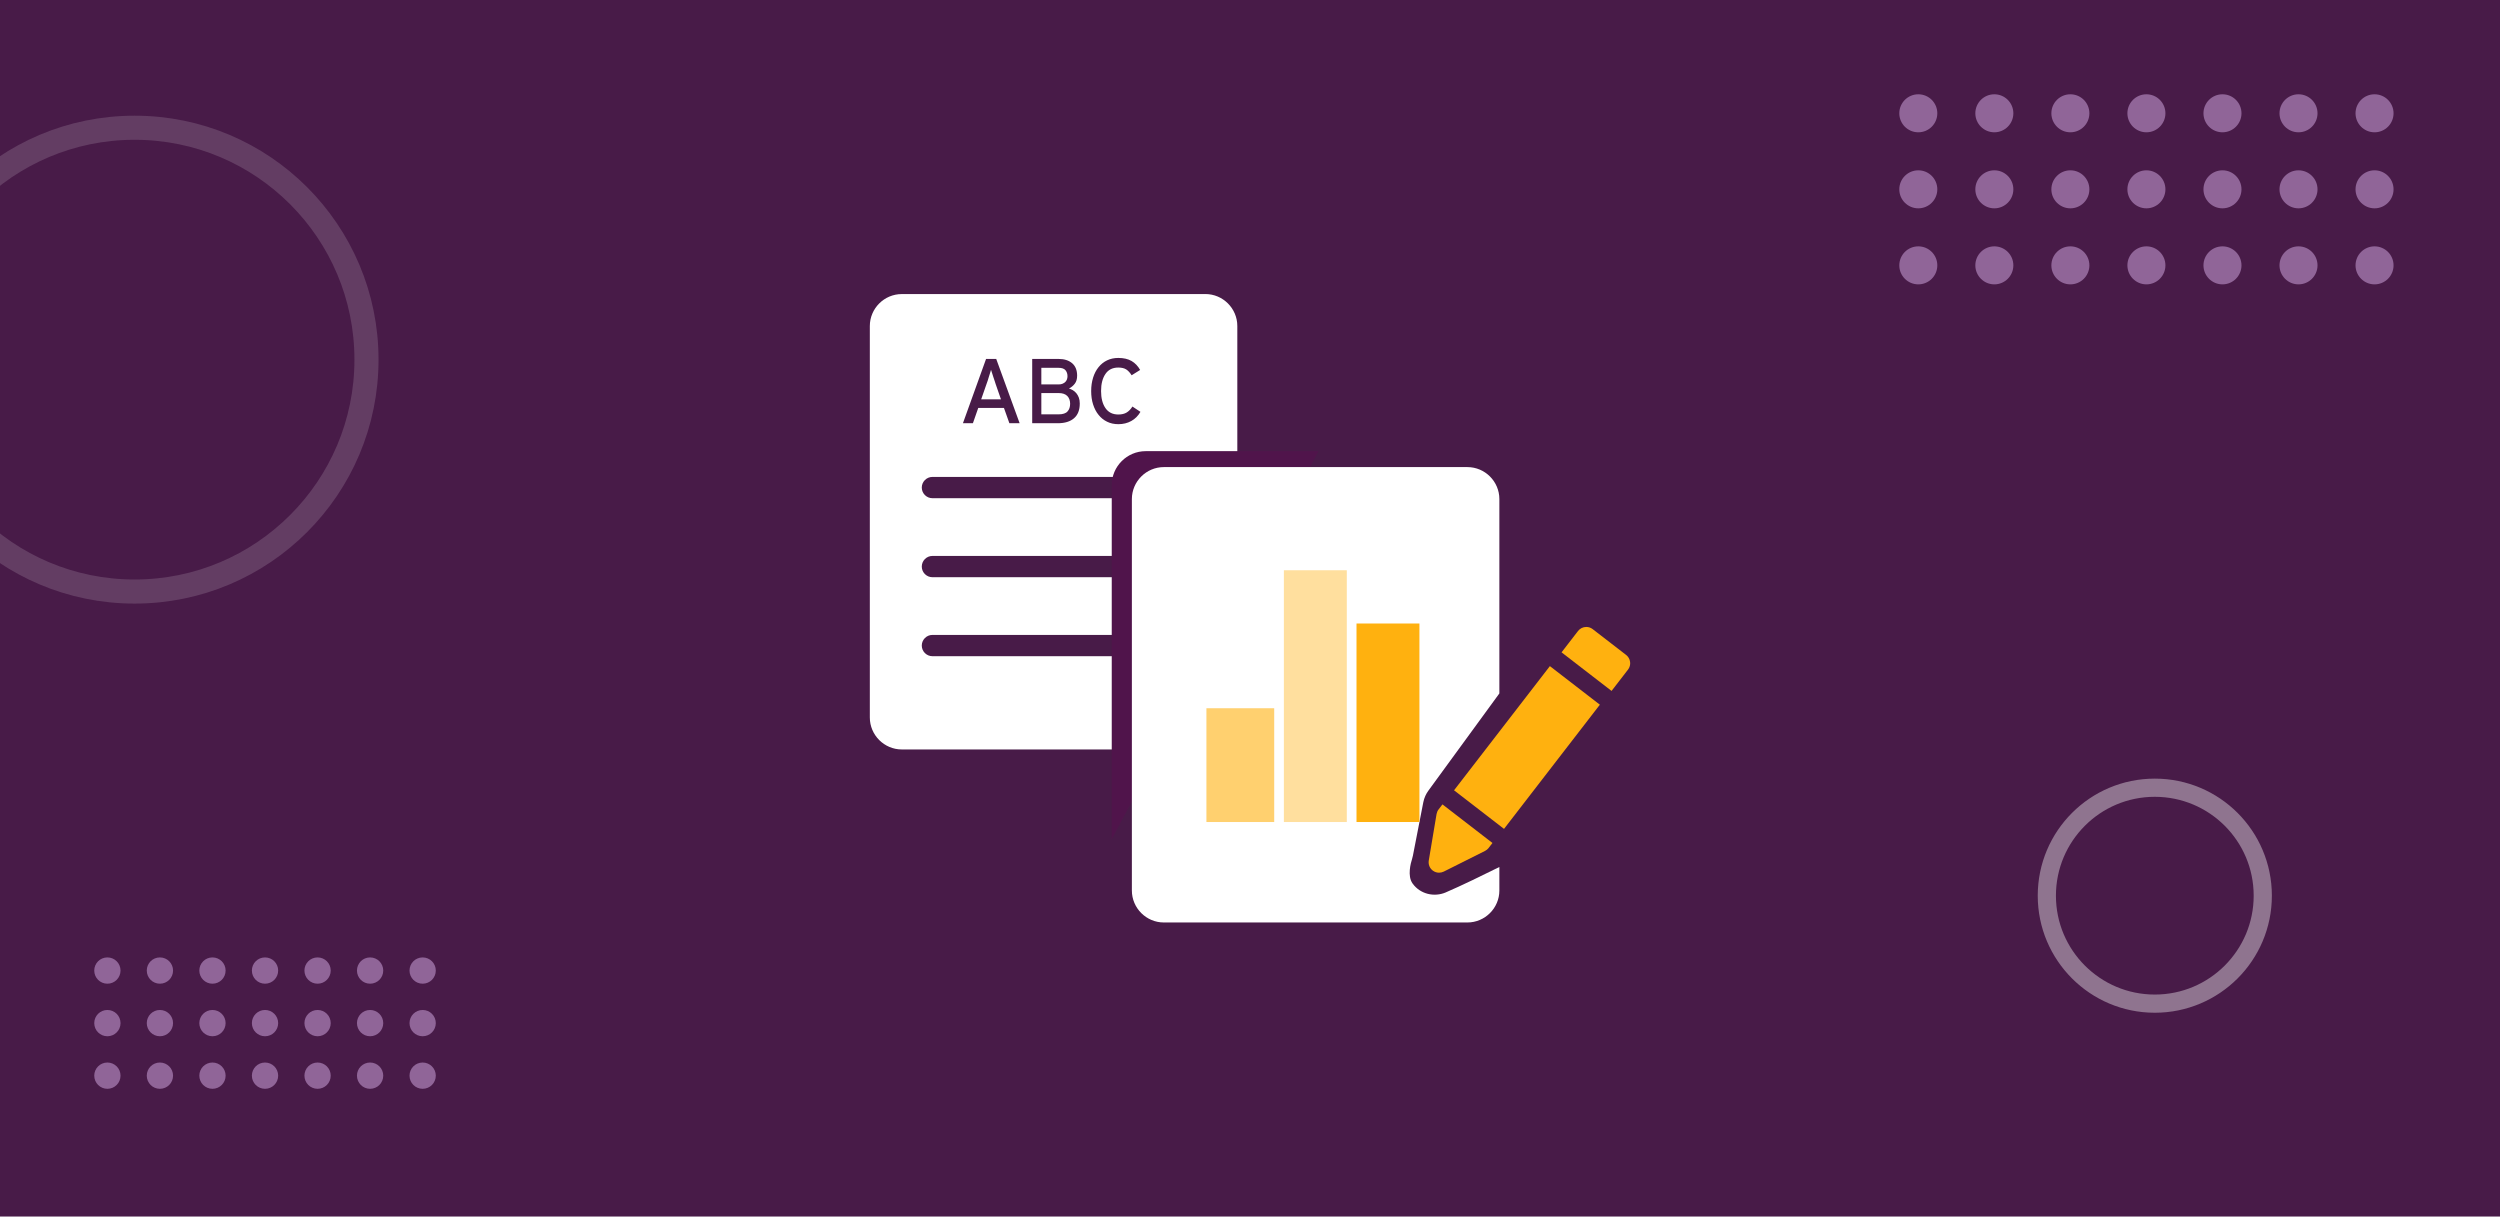
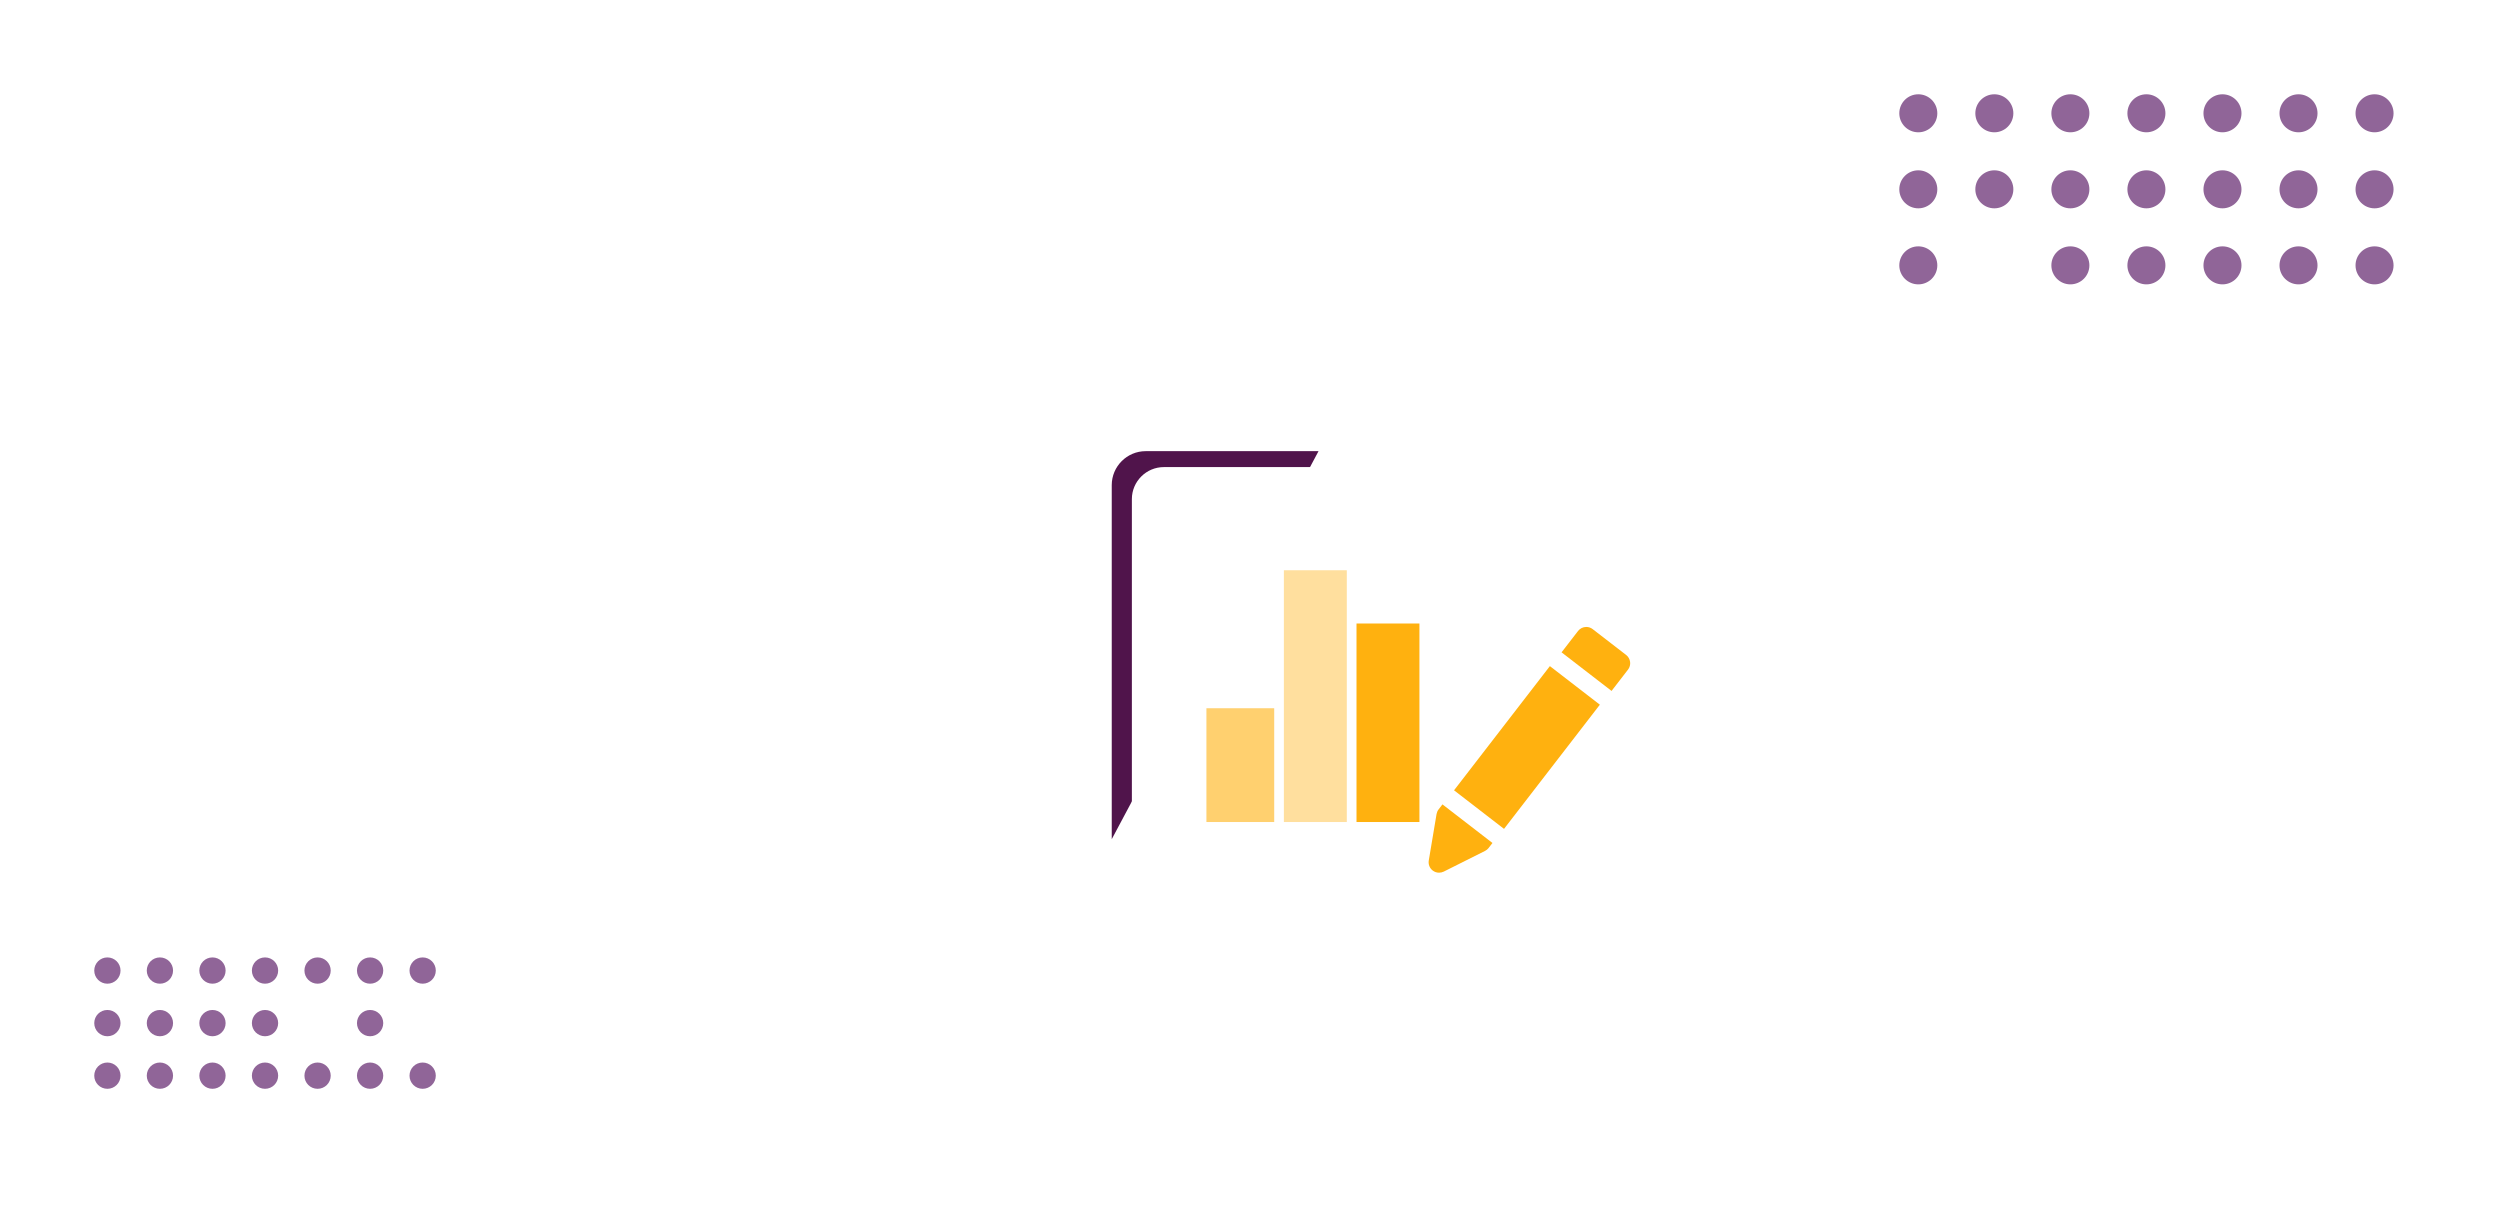
<svg xmlns="http://www.w3.org/2000/svg" viewBox="0 0 822 400">
  <defs>
    <style>
      .cls-1 {
        fill: #ffb10f;
      }

      .cls-2 {
        fill: #481b48;
      }

      .cls-3 {
        fill: #ffd06f;
      }

      .cls-4 {
        fill: #ffdf9e;
      }

      .cls-5 {
        fill: #50144b;
      }

      .cls-6 {
        opacity: .39;
        stroke-width: 5.98px;
      }

      .cls-6, .cls-7 {
        fill: none;
        stroke: #fff;
        stroke-miterlimit: 10;
      }

      .cls-8 {
        fill: #fff;
      }

      .cls-7 {
        opacity: .15;
        stroke-width: 7.92px;
      }

      .cls-9 {
        fill: #906598;
      }
    </style>
  </defs>
  <g id="Layer_2" data-name="Layer 2">
-     <rect class="cls-2" width="822" height="400" />
-   </g>
+     </g>
  <g id="Layer_1" data-name="Layer 1">
    <g>
      <path class="cls-8" d="M396.32,96.69h-99.81c-5.78,0-10.51,4.73-10.51,10.51v128.71c0,5.78,4.73,10.51,10.51,10.51h99.81c5.78,0,10.51-4.73,10.51-10.51V107.19c0-5.78-4.73-10.51-10.51-10.51ZM359.4,124.19c.43-1.36,1.03-2.51,1.8-3.46.78-.97,1.71-1.72,2.8-2.24,1.1-.53,2.33-.8,3.7-.8,1.73,0,3.18.33,4.35,1,1.16.68,2.1,1.66,2.83,2.95l-2.8,1.75c-.54-.86-1.13-1.5-1.77-1.92-.65-.41-1.52-.62-2.61-.62-1.86,0-3.26.69-4.21,2.08-.97,1.4-1.46,3.28-1.46,5.64s.49,4.26,1.46,5.64c.95,1.38,2.36,2.08,4.21,2.08,1.11,0,2.03-.22,2.75-.66.71-.43,1.34-1.08,1.89-1.96l2.64,1.75c-.77,1.32-1.77,2.32-3,3-1.25.7-2.67,1.05-4.27,1.05-1.37,0-2.61-.27-3.7-.81-1.1-.53-2.03-1.28-2.8-2.25-.77-.93-1.36-2.08-1.8-3.43-.42-1.31-.63-2.77-.63-4.4s.21-3.06.63-4.39ZM339.4,118.02h8.69c1.84,0,3.31.47,4.42,1.4,1.1.94,1.65,2.31,1.65,4.1,0,1.1-.26,1.98-.77,2.64-.51.67-1.15,1.2-1.91,1.59.42.12.84.3,1.27.55.41.25.8.57,1.15.99.31.37.59.85.82,1.44.21.57.31,1.22.31,1.94,0,2.15-.63,3.77-1.89,4.85-1.25,1.09-3.03,1.64-5.35,1.64h-8.4v-21.12ZM324.2,118.02h3.36l7.69,21.12h-3.37l-1.78-5.01h-8.45l-1.75,5.01h-3.28l7.6-21.12ZM386.25,215.76h-79.67c-1.93,0-3.5-1.58-3.5-3.5s1.58-3.5,3.5-3.5h79.67c1.93,0,3.5,1.58,3.5,3.5s-1.58,3.5-3.5,3.5ZM386.25,189.79h-79.67c-1.93,0-3.5-1.58-3.5-3.5s1.58-3.5,3.5-3.5h79.67c1.93,0,3.5,1.58,3.5,3.5s-1.58,3.5-3.5,3.5ZM386.25,163.81h-79.67c-1.93,0-3.5-1.58-3.5-3.5s1.58-3.5,3.5-3.5h79.67c1.93,0,3.5,1.58,3.5,3.5s-1.58,3.5-3.5,3.5Z" />
-       <path class="cls-8" d="M351.01,135.27c.57-.63.85-1.47.85-2.52s-.32-1.94-.96-2.58c-.65-.62-1.58-.93-2.78-.93h-5.73v7h5.64c1.41,0,2.41-.32,2.98-.97Z" />
      <path class="cls-8" d="M349.4,126.15c.37-.15.68-.35.91-.6.24-.26.41-.55.52-.85.11-.34.16-.68.16-1,0-.79-.22-1.44-.66-1.97-.44-.53-1.2-.79-2.27-.79h-5.67v5.46h5.67c.54,0,.99-.08,1.34-.24Z" />
      <path class="cls-5" d="M433.52,148.34h-56.82c-6.14,0-11.16,5.02-11.16,11.16v116.43l67.99-127.59Z" />
      <path class="cls-8" d="M327.43,126.45c-.16-.52-.29-.94-.41-1.27-.19-.54-.34-1.01-.47-1.4-.02-.06-.08-.25-.18-.57-.1-.32-.18-.56-.23-.71-.15-.43-.25-.74-.29-.91-.07.26-.16.56-.27.91-.16.46-.29.88-.4,1.27-.02.07-.16.54-.43,1.41-.18.55-.33.98-.46,1.3l-1.68,4.83h6.51l-1.69-4.86Z" />
      <g>
        <rect class="cls-1" x="476.29" y="235.44" width="51.58" height="20.76" transform="translate(.7 493.06) rotate(-52.34)" />
        <path class="cls-1" d="M469.78,282.94c-.21,1.28.3,2.56,1.35,3.33.6.44,1.3.67,2.04.67.53,0,1.06-.13,1.54-.36l13.56-6.79c.46-.23.87-.57,1.18-.97l1.27-1.65-16.44-12.69-1.27,1.65c-.34.44-.57.97-.67,1.53l-2.56,15.28Z" />
        <path class="cls-1" d="M535.97,217.62c-.12-.91-.58-1.72-1.31-2.28l-11-8.49c-.61-.47-1.33-.71-2.09-.71-1.07,0-2.07.49-2.72,1.34l-5.41,7.01,16.44,12.69,5.41-7.01c.56-.72.81-1.63.69-2.54Z" />
      </g>
      <path class="cls-8" d="M475.38,293.42c-3.86,1.65-8.41.54-10.89-2.88-.02-.03-.04-.06-.06-.09-1.74-2.45-.58-6.68-.14-8.03.11-.35.2-.7.27-1.06l3.42-17.57c.28-1.43.88-2.77,1.75-3.93l23.26-31.86v-63.91c0-5.78-4.73-10.51-10.51-10.51h-99.81c-5.78,0-10.51,4.73-10.51,10.51v128.71c0,5.78,4.73,10.51,10.51,10.51h99.81c5.78,0,10.51-4.73,10.51-10.51v-7.73c-5.16,2.57-12.5,6.15-17.6,8.34Z" />
      <rect class="cls-3" x="396.67" y="232.87" width="22.29" height="37.41" />
      <rect class="cls-4" x="422.14" y="187.5" width="20.69" height="82.78" />
      <rect class="cls-1" x="446.02" y="205.01" width="20.69" height="65.27" />
    </g>
  </g>
  <g id="dots">
    <g>
      <path class="cls-9" d="M138.97,358c2.39,0,4.32-1.93,4.32-4.32s-1.93-4.32-4.32-4.32-4.32,1.93-4.32,4.32,1.93,4.32,4.32,4.32" />
      <path class="cls-9" d="M121.69,358c2.39,0,4.32-1.93,4.32-4.32s-1.93-4.32-4.32-4.32-4.32,1.93-4.32,4.32,1.93,4.32,4.32,4.32" />
      <path class="cls-9" d="M104.42,358c2.39,0,4.32-1.93,4.32-4.32s-1.93-4.32-4.32-4.32-4.32,1.93-4.32,4.32,1.93,4.32,4.32,4.32" />
      <path class="cls-9" d="M87.14,358c2.39,0,4.32-1.93,4.32-4.32s-1.93-4.32-4.32-4.32-4.32,1.93-4.32,4.32,1.93,4.32,4.32,4.32" />
      <path class="cls-9" d="M69.86,358c2.39,0,4.32-1.93,4.32-4.32s-1.93-4.32-4.32-4.32-4.32,1.93-4.32,4.32,1.93,4.32,4.32,4.32" />
      <path class="cls-9" d="M52.58,358c2.39,0,4.32-1.93,4.32-4.32s-1.93-4.32-4.32-4.32-4.32,1.93-4.32,4.32,1.93,4.32,4.32,4.32" />
-       <path class="cls-9" d="M138.97,340.72c2.39,0,4.32-1.93,4.32-4.32s-1.93-4.32-4.32-4.32-4.32,1.93-4.32,4.32,1.93,4.32,4.32,4.32" />
      <path class="cls-9" d="M121.69,340.72c2.39,0,4.32-1.93,4.32-4.32s-1.93-4.32-4.32-4.32-4.32,1.93-4.32,4.32,1.93,4.32,4.32,4.32" />
-       <path class="cls-9" d="M104.42,340.72c2.39,0,4.32-1.93,4.32-4.32s-1.93-4.32-4.32-4.32-4.32,1.93-4.32,4.32,1.93,4.32,4.32,4.32" />
      <path class="cls-9" d="M87.14,340.72c2.39,0,4.32-1.93,4.32-4.32s-1.93-4.32-4.32-4.32-4.32,1.93-4.32,4.32,1.93,4.32,4.32,4.32" />
      <path class="cls-9" d="M69.86,340.72c2.39,0,4.32-1.93,4.32-4.32s-1.93-4.32-4.32-4.32-4.32,1.93-4.32,4.32,1.93,4.32,4.32,4.32" />
      <path class="cls-9" d="M52.58,340.72c2.39,0,4.32-1.93,4.32-4.32s-1.93-4.32-4.32-4.32-4.32,1.93-4.32,4.32,1.93,4.32,4.32,4.32" />
      <path class="cls-9" d="M138.97,323.44c2.39,0,4.32-1.93,4.32-4.32s-1.93-4.32-4.32-4.32-4.32,1.93-4.32,4.32,1.93,4.32,4.32,4.32" />
      <path class="cls-9" d="M121.69,323.44c2.39,0,4.32-1.93,4.32-4.32s-1.93-4.32-4.32-4.32-4.32,1.93-4.32,4.32,1.93,4.32,4.32,4.32" />
      <path class="cls-9" d="M104.42,323.44c2.39,0,4.32-1.93,4.32-4.32s-1.93-4.32-4.32-4.32-4.32,1.93-4.32,4.32,1.93,4.32,4.32,4.32" />
      <path class="cls-9" d="M87.14,323.44c2.39,0,4.32-1.93,4.32-4.32s-1.93-4.32-4.32-4.32-4.32,1.93-4.32,4.32,1.93,4.32,4.32,4.32" />
      <path class="cls-9" d="M69.86,323.44c2.39,0,4.32-1.93,4.32-4.32s-1.93-4.32-4.32-4.32-4.32,1.93-4.32,4.32,1.93,4.32,4.32,4.32" />
      <path class="cls-9" d="M52.58,323.44c2.39,0,4.32-1.93,4.32-4.32s-1.93-4.32-4.32-4.32-4.32,1.93-4.32,4.32,1.93,4.32,4.32,4.32" />
      <path class="cls-9" d="M35.31,358c2.39,0,4.32-1.93,4.32-4.32s-1.93-4.32-4.32-4.32-4.32,1.93-4.32,4.32,1.93,4.32,4.32,4.32" />
      <path class="cls-9" d="M35.31,340.72c2.39,0,4.32-1.93,4.32-4.32s-1.93-4.32-4.32-4.32-4.32,1.93-4.32,4.32,1.93,4.32,4.32,4.32" />
      <path class="cls-9" d="M35.31,323.44c2.39,0,4.32-1.93,4.32-4.32s-1.93-4.32-4.32-4.32-4.32,1.93-4.32,4.32,1.93,4.32,4.32,4.32" />
    </g>
    <circle class="cls-7" cx="44.25" cy="118.25" r="76.25" />
    <g>
      <path class="cls-9" d="M780.75,93.5c3.45,0,6.25-2.8,6.25-6.25s-2.8-6.25-6.25-6.25-6.25,2.8-6.25,6.25,2.8,6.25,6.25,6.25" />
      <path class="cls-9" d="M755.75,93.5c3.45,0,6.25-2.8,6.25-6.25s-2.8-6.25-6.25-6.25-6.25,2.8-6.25,6.25,2.8,6.25,6.25,6.25" />
      <path class="cls-9" d="M730.75,93.5c3.45,0,6.25-2.8,6.25-6.25s-2.8-6.25-6.25-6.25-6.25,2.8-6.25,6.25,2.8,6.25,6.25,6.25" />
      <path class="cls-9" d="M705.74,93.5c3.45,0,6.25-2.8,6.25-6.25s-2.8-6.25-6.25-6.25-6.25,2.8-6.25,6.25,2.8,6.25,6.25,6.25" />
      <path class="cls-9" d="M680.74,93.5c3.45,0,6.25-2.8,6.25-6.25s-2.8-6.25-6.25-6.25-6.25,2.8-6.25,6.25,2.8,6.25,6.25,6.25" />
-       <path class="cls-9" d="M655.74,93.5c3.45,0,6.25-2.8,6.25-6.25s-2.8-6.25-6.25-6.25-6.25,2.8-6.25,6.25,2.8,6.25,6.25,6.25" />
      <path class="cls-9" d="M780.75,68.5c3.45,0,6.25-2.8,6.25-6.25s-2.8-6.25-6.25-6.25-6.25,2.8-6.25,6.25,2.8,6.25,6.25,6.25" />
      <path class="cls-9" d="M755.75,68.5c3.45,0,6.25-2.8,6.25-6.25s-2.8-6.25-6.25-6.25-6.25,2.8-6.25,6.25,2.8,6.25,6.25,6.25" />
      <path class="cls-9" d="M730.75,68.5c3.45,0,6.25-2.8,6.25-6.25s-2.8-6.25-6.25-6.25-6.25,2.8-6.25,6.25,2.8,6.25,6.25,6.25" />
      <path class="cls-9" d="M705.74,68.5c3.45,0,6.25-2.8,6.25-6.25s-2.8-6.25-6.25-6.25-6.25,2.8-6.25,6.25,2.8,6.25,6.25,6.25" />
      <path class="cls-9" d="M680.74,68.5c3.45,0,6.25-2.8,6.25-6.25s-2.8-6.25-6.25-6.25-6.25,2.8-6.25,6.25,2.8,6.25,6.25,6.25" />
      <path class="cls-9" d="M655.74,68.5c3.45,0,6.25-2.8,6.25-6.25s-2.8-6.25-6.25-6.25-6.25,2.8-6.25,6.25,2.8,6.25,6.25,6.25" />
      <path class="cls-9" d="M780.75,43.5c3.45,0,6.25-2.8,6.25-6.25s-2.8-6.25-6.25-6.25-6.25,2.8-6.25,6.25,2.8,6.25,6.25,6.25" />
      <path class="cls-9" d="M755.75,43.5c3.45,0,6.25-2.8,6.25-6.25s-2.8-6.25-6.25-6.25-6.25,2.8-6.25,6.25,2.8,6.25,6.25,6.25" />
      <path class="cls-9" d="M730.75,43.5c3.45,0,6.25-2.8,6.25-6.25s-2.8-6.25-6.25-6.25-6.25,2.8-6.25,6.25,2.8,6.25,6.25,6.25" />
      <path class="cls-9" d="M705.74,43.5c3.45,0,6.25-2.8,6.25-6.25s-2.8-6.25-6.25-6.25-6.25,2.8-6.25,6.25,2.8,6.25,6.25,6.25" />
      <path class="cls-9" d="M680.74,43.5c3.45,0,6.25-2.8,6.25-6.25s-2.8-6.25-6.25-6.25-6.25,2.8-6.25,6.25,2.8,6.25,6.25,6.25" />
      <path class="cls-9" d="M655.74,43.5c3.45,0,6.25-2.8,6.25-6.25s-2.8-6.25-6.25-6.25-6.25,2.8-6.25,6.25,2.8,6.25,6.25,6.25" />
      <path class="cls-9" d="M630.74,93.5c3.45,0,6.25-2.8,6.25-6.25s-2.8-6.25-6.25-6.25-6.25,2.8-6.25,6.25,2.8,6.25,6.25,6.25" />
      <path class="cls-9" d="M630.74,68.5c3.45,0,6.25-2.8,6.25-6.25s-2.8-6.25-6.25-6.25-6.25,2.8-6.25,6.25,2.8,6.25,6.25,6.25" />
      <path class="cls-9" d="M630.74,43.5c3.45,0,6.25-2.8,6.25-6.25s-2.8-6.25-6.25-6.25-6.25,2.8-6.25,6.25,2.8,6.25,6.25,6.25" />
    </g>
    <circle class="cls-6" cx="708.5" cy="294.5" r="35.5" />
  </g>
</svg>